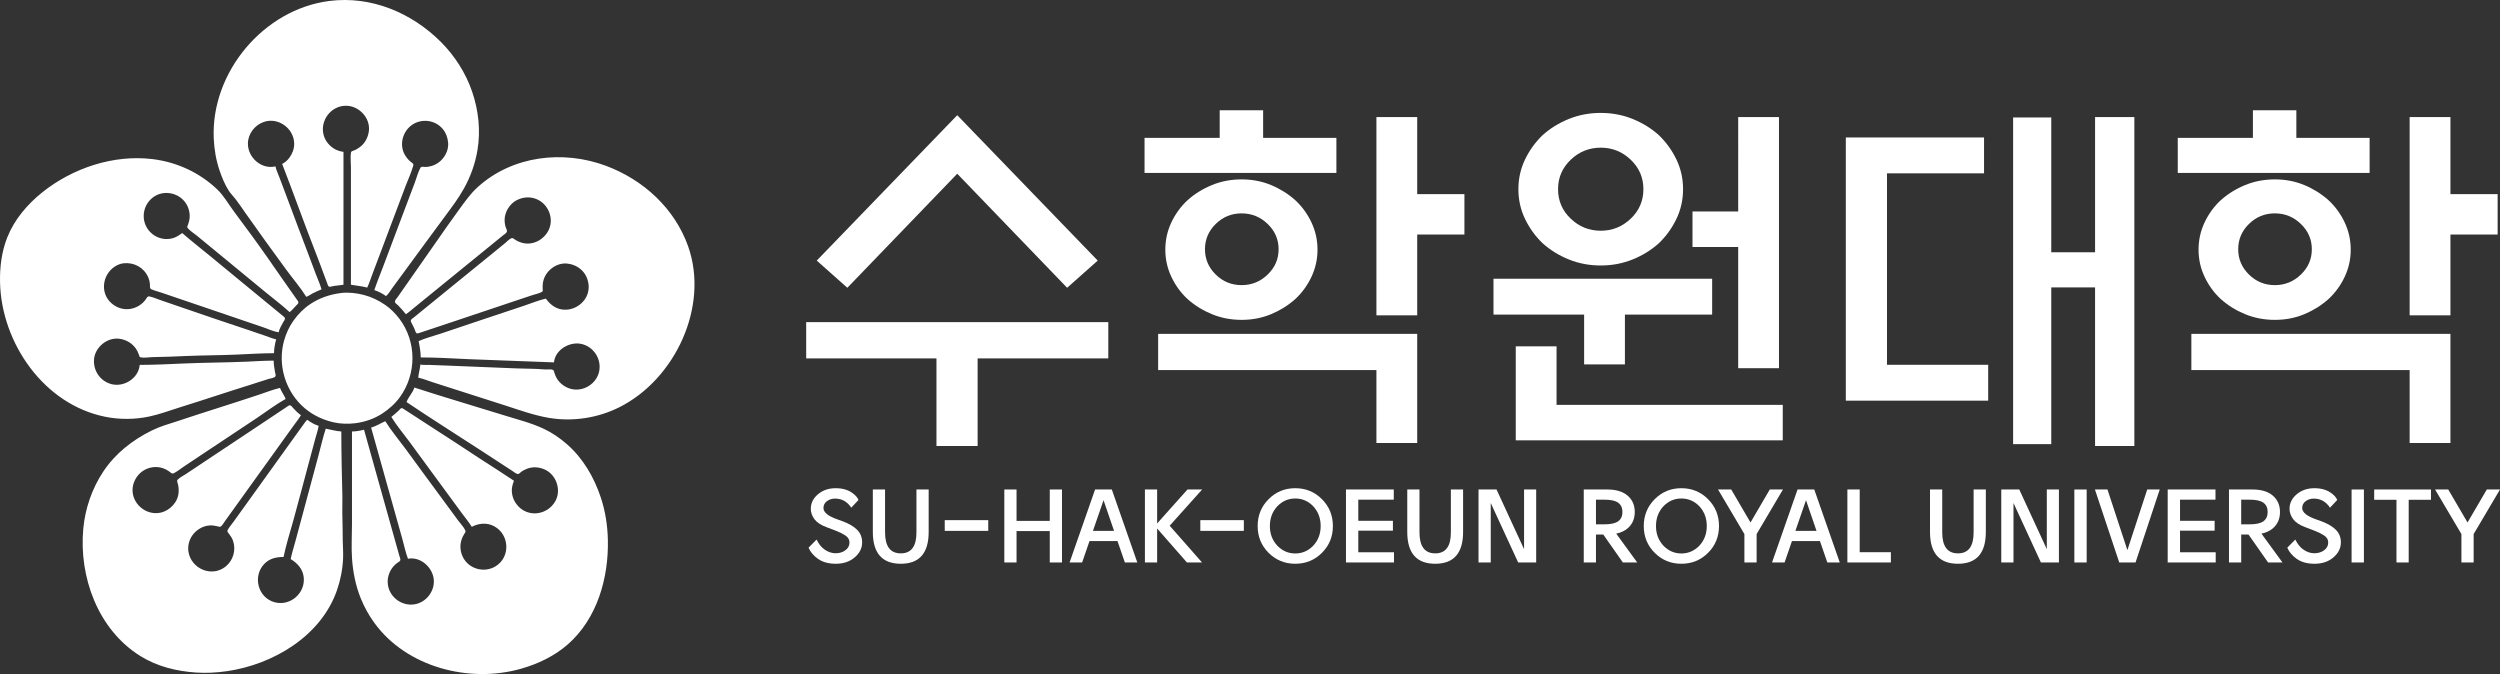
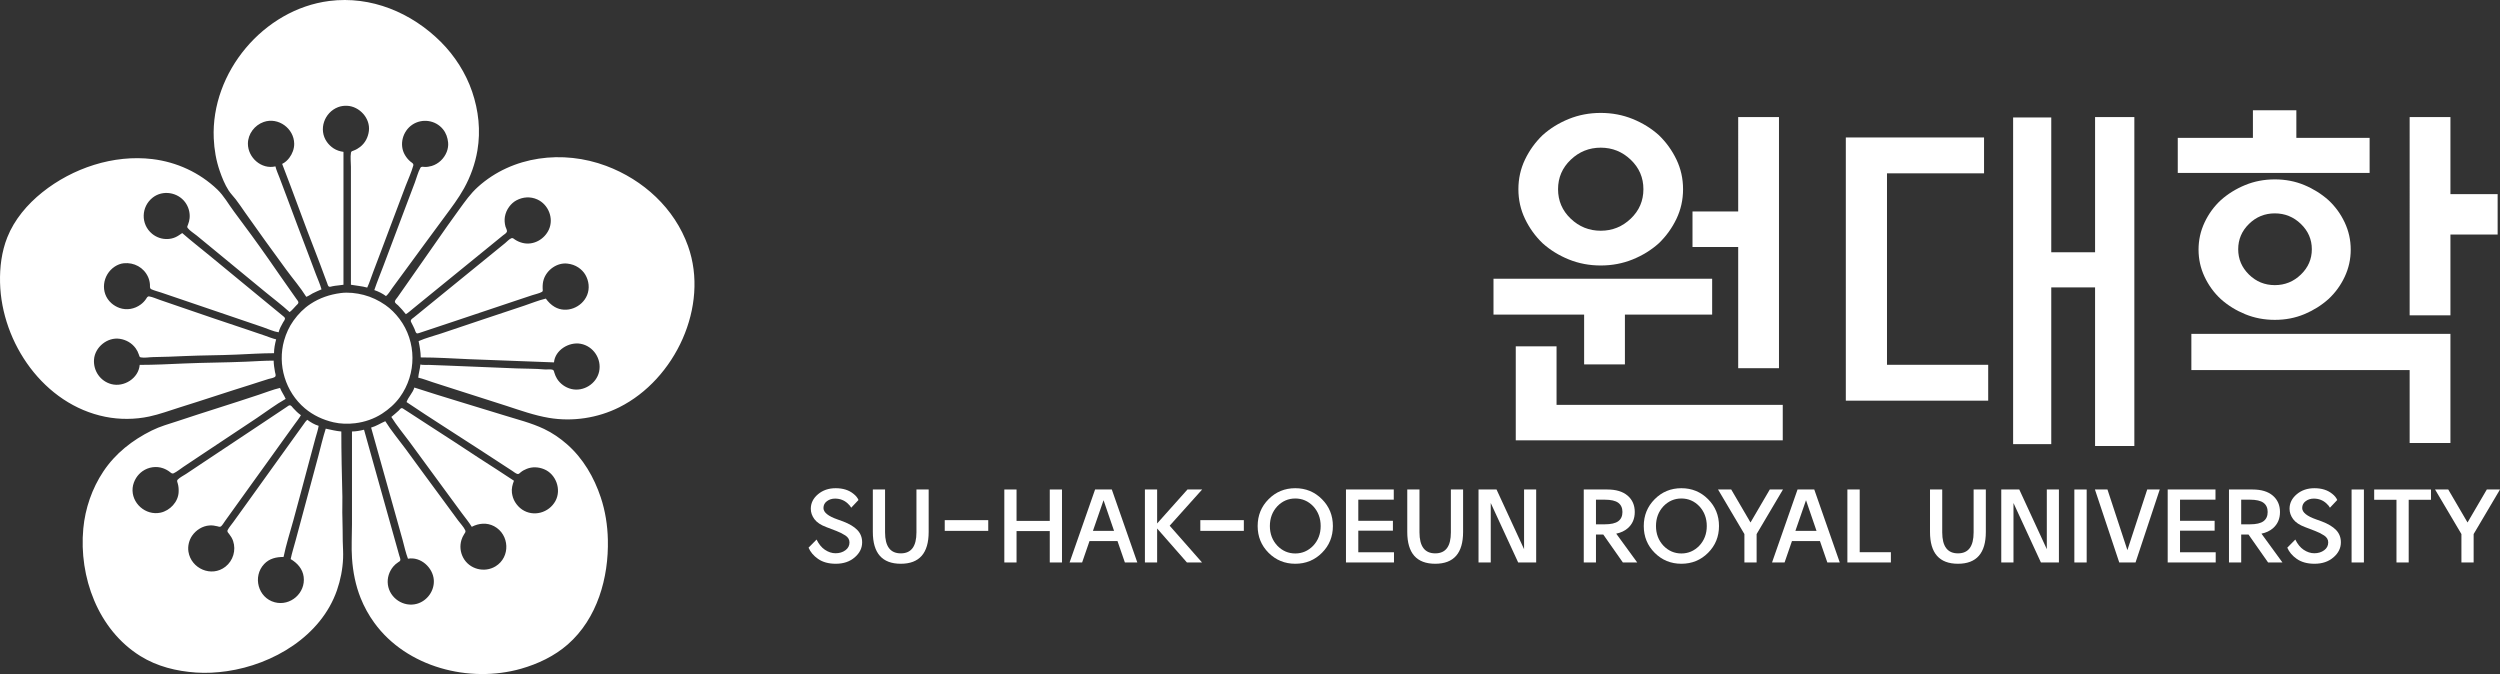
<svg xmlns="http://www.w3.org/2000/svg" id="_레이어_2" data-name="레이어 2" viewBox="0 0 3993.56 1076.72">
  <rect x="0" y="0" width="3993.56" height="1076.72" fill="#333333" stroke="none" />
  <defs>
    <style>
      .cls-1 {
        fill: #fff;
      }
    </style>
  </defs>
  <g id="_레이어_1-2" data-name="레이어 1">
    <g>
      <path id="svg_2" data-name="svg 2" class="cls-1" d="M489.23,474.12c3.64-1.16,6.83-3.67,10.19-5.49,4.57-2.47,9.46-4.21,14.15-6.4-2.21-8.09-5.84-15.95-8.82-23.78-4.3-11.31-8.43-22.68-12.8-33.97-11.65-30.08-22.72-60.4-34.1-90.58l-11.32-30.01c-2.24-5.93-5.09-11.95-6.55-18.12-22.28,5.31-43.97-13.94-43.97-36.23,0-15.6,10.77-29.65,25.28-34.71,23.17-8.08,48.37,10.3,48.68,34.71,.1,8.11-3,16.26-7.86,22.65-3.01,3.96-6.86,7.48-11.38,9.62,18.31,47.2,35.16,94.98,53.67,142.1,4.86,12.38,9.48,24.89,14.09,37.37,1.4,3.78,2.82,7.56,4.25,11.32,.57,1.5,.98,3.58,2.15,4.75,1.56,1.55,4.42,.28,6.23-.1,5.81-1.23,11.74-1.31,17.55-2.38V242.57c-5.65-.73-11.05-2.47-15.85-5.59-4.08-2.65-7.83-6.29-10.64-10.27-13.9-19.72-4.06-47.21,18-55.59,4.44-1.68,9.42-2.34,14.15-2.14,19.93,.87,37.42,20,34.94,40.17-1.23,10.04-5.91,19.29-13.99,25.54-3.14,2.42-6.46,4.4-10.19,5.77-1.86,.68-4.05,1.03-4.44,3.29-1.23,7.09-.08,15.38-.08,22.58v188.53c8.73,1.62,17.41,2.1,26.04,4.53,3.75-8.02,6.32-16.66,9.52-24.91,8.81-22.76,17.15-45.7,25.82-68.5,8.75-23,17.36-46.05,26.04-69.07,4.01-10.62,9.13-21.33,12.16-32.27,.93-3.39-2.22-4.65-4.47-6.49-3.54-2.91-6.47-6.56-8.8-10.49-9.63-16.25-3.74-38.01,11.63-48.39,15.56-10.51,37.01-7.54,48.99,7.07,5.13,6.26,7.56,13.58,8.34,21.51,.48,4.83-.44,10.21-2.2,14.72-4.15,10.61-13.01,19.23-24,22.53-3.5,1.05-7.66,1.76-11.32,1.53-2.41-.15-5.34-1.03-6.77,1.51-3.9,6.97-5.92,15.66-8.76,23.13-5.88,15.46-11.71,30.95-17.55,46.42l-32.84,87.19c-4.83,12.81-10.09,25.53-14.48,38.5,6.48,2.21,13.23,5.47,18.68,9.62,4.09-3.38,6.98-8.75,10.12-13.02l20.38-27.74c21.12-28.66,42.04-57.48,63.27-86.05,10.81-14.56,22.06-29.42,30.86-45.29,10.41-18.76,17.82-39.41,21.39-60.58,5.35-31.69,1.89-63.64-8.45-93.98-10.07-29.55-27.78-57.22-49.82-79.26C657.46,20.16,592.73-6.96,526.03,1.55c-105.01,13.4-189.2,114-184.59,219.5,.78,17.78,3.72,35.2,9.57,52.09,3.69,10.64,8.09,21.63,14.21,31.14,3.23,5.02,7.68,9.42,11.34,14.15,5.23,6.77,9.98,13.94,14.88,20.95,21.49,30.7,43.52,60.88,65.6,91.15,10.57,14.48,22.71,28.38,32.18,43.59m159.09,27.74c4.11-2.37,7.63-5.76,11.32-8.72,7.03-5.63,13.98-11.37,20.95-17.08,19.57-16.04,39.21-32,58.88-47.91,16.84-13.61,33.58-27.34,50.39-41,4.53-3.69,9.04-7.42,13.59-11.09,1.91-1.54,5.14-3.28,6.15-5.6,1.05-2.42-1.45-6.09-2.1-8.44-1.36-4.95-1.86-10.77-.96-15.85,1.02-5.76,3.32-11.16,6.81-15.85,3.1-4.18,7-7.86,11.62-10.31,10.54-5.6,22.45-6.37,33.4-1.4,17.7,8.04,26.54,30.13,18.51,47.95-7.08,15.71-24.61,25.67-41.72,21.57-4.42-1.06-8.67-2.83-12.46-5.36-1.66-1.11-3.5-3.12-5.66-2.3-3.67,1.4-7.14,5.5-10.19,7.94-7.98,6.39-15.8,12.97-23.78,19.36-27.53,22.06-54.56,44.75-82.09,66.81-10.45,8.37-20.79,16.87-31.14,25.35-2.83,2.31-5.64,4.64-8.49,6.92-1.53,1.23-3.67,2.47-4.72,4.17-1.18,1.9,.31,3.86,1.18,5.56,1.52,2.99,3.11,5.98,4.43,9.06,.82,1.91,1.34,4.4,2.63,6.04,1.17,1.49,2.87,.86,4.4,.37,3.6-1.13,7.17-2.39,10.76-3.58l45.29-15.1c31.53-10.51,63.01-21.19,94.55-31.7l30.57-10.19c4.84-1.61,10.74-2.69,15.2-5.17,2.19-1.22,1.27-3.7,1.22-5.77-.11-4.93,.2-9.43,1.71-14.15,4.91-15.42,21.52-27.28,37.91-25.31,6.37,.76,12.19,2.67,17.55,6.27,4.43,2.97,8.46,7.04,11.13,11.69,5.63,9.8,7.05,21.66,2.77,32.27-7.96,19.7-32.92,29.93-51.83,18.99-5.76-3.33-10.29-7.96-14.15-13.32-11.67,2.7-23.17,7.53-34.53,11.32l-65.67,21.89c-22.29,7.43-44.52,15.03-66.81,22.46-11.96,3.99-24.71,7.16-36.23,12.27,1.76,8.53,3.32,17.31,3.4,26.04,25.66,0,51.38,1.69,77,2.81,45.28,1.98,90.6,3.18,135.87,5.12,1.72-19.73,24.01-33.06,42.46-29.74,20.48,3.69,34,24.31,29.63,44.46-4.23,19.52-25.05,32.45-44.35,27.8-9.37-2.26-17.88-8.25-22.95-16.47-1.84-2.98-3.2-6.27-4.21-9.62-.66-2.21-.85-4.33-3.44-4.9-3.99-.87-8.38,.1-12.43-.29-14.63-1.39-29.47-.98-44.16-1.62-36.79-1.61-73.61-2.88-110.4-4.48-10-.44-20.01-.7-30.01-1.13-4.52-.2-9.15,.46-13.59-.59-.56,7.07-2.83,13.93-3.4,20.95,7.83,1.81,15.57,4.84,23.21,7.36,10.73,3.54,21.52,6.88,32.27,10.38,28.44,9.27,57.04,18.09,85.49,27.37,22.38,7.29,44.66,15.29,67.94,19.19,37.76,6.34,77.82,.25,112.1-16.89,89.29-44.65,144.23-161.28,110.01-257.44-21.52-60.47-71.48-106.04-130.95-128.27-68.77-25.71-149.57-16.27-204.94,33.82-11.71,10.59-20.31,22.93-29.52,35.57-12.68,17.38-25.05,34.96-37.29,52.65-16.26,23.47-32.73,46.8-49.08,70.2-4.09,5.85-8.16,11.72-12.29,17.55-1.31,1.85-4.43,4.92-4.23,7.35,.19,2.27,3.54,4.22,5.03,5.68,4.53,4.42,8.53,9.19,12.46,14.15m-211.17,74.16c-14.49,0-29.12,1.04-43.59,1.68-33.2,1.45-66.44,1.42-99.64,2.88-23.55,1.03-47.18,2.24-70.77,2.24-1.75,21.39-25.11,36.05-45.29,30.71-17.66-4.67-28.93-21.23-27.69-39.2,1.37-19.88,21.48-36.25,41.28-33.15,10.12,1.58,19.12,6.71,25.2,15.04,2.29,3.14,3.98,6.5,5.18,10.19,.6,1.85,.85,4.05,3.09,4.44,6.4,1.12,13.34-.4,19.75-.48,17-.2,33.98-.93,50.95-1.68,27.35-1.2,54.74-1.11,82.09-2.31,19.93-.87,40.06-2.19,60.01-2.24,0-7.43,1.54-14.91,3.4-22.08-6.18-1.43-12.14-3.96-18.12-6.03-9.78-3.4-19.62-6.73-29.44-10.01-34.02-11.34-68.03-22.78-101.91-34.54-12.06-4.19-24.12-8.41-36.23-12.45-5.46-1.82-11.31-4.62-16.98-5.58-2.91-.49-3.79,2.03-5.16,4.07-2.26,3.37-5.19,6.37-8.43,8.79-9.77,7.27-22.4,9.63-33.97,5.54-4.76-1.68-9.25-4.34-13.01-7.69-18.43-16.43-14.32-45.54,5.65-58.52,4.16-2.7,9.19-4.7,14.15-5.19,16.49-1.65,31.99,6.68,38.89,21.98,1.73,3.84,2.8,8.24,2.99,12.46,.12,2.74-.67,5.81,2.32,7.14,5,2.24,10.62,3.58,15.82,5.31,9.26,3.09,18.48,6.32,27.74,9.44,27.39,9.22,54.73,18.61,82.09,27.93,17.55,5.98,35.06,12.06,52.65,17.93,8.08,2.69,16.46,6.87,24.91,8.11,1.31-5.51,4.32-10.96,7.12-15.85,1-1.74,3.55-4.66,2.9-6.79-.46-1.51-2.08-2.58-3.22-3.54-2.8-2.36-5.67-4.64-8.49-6.99-10.7-8.91-21.5-17.69-32.27-26.52-25.52-20.92-50.91-42.01-76.43-62.93-14.54-11.92-29.43-23.54-43.59-35.91-3.56,2.34-6.84,4.85-10.76,6.62-7.92,3.57-17.27,3.81-25.48,1.11-4.28-1.41-8.42-3.69-11.89-6.55-18.45-15.21-17.7-43.4,1.13-57.97,15.94-12.34,39.73-8.49,51.65,7.54,5.37,7.22,8.02,16.52,7.13,25.48-.34,3.41-1.25,7.01-2.52,10.19-.74,1.86-2,3.65-.57,5.5,3.62,4.66,9.96,8.32,14.51,12.1,11.27,9.37,22.63,18.64,33.97,27.94,25.33,20.77,50.61,41.6,75.86,62.46,12.8,10.57,26.29,20.6,38.5,31.85,4-2.88,7.27-7.24,10.76-10.76,1.17-1.18,3.21-2.71,3.3-4.53,.09-1.92-2.11-4.18-3.14-5.66-3.04-4.34-6.06-8.7-9.14-13.02-11.74-16.49-23.18-33.22-34.77-49.82-18.18-26.02-36.92-51.6-55.96-77-8.79-11.72-15.91-24.91-26.54-35.08-28.3-27.06-64.81-43.85-103.6-48.55-62.15-7.53-127.61,14.34-176.07,53.17-23.7,18.99-44.49,43.3-55.79,71.79C2.58,401.89-.53,427.08,.07,451.48c2.36,96.66,70.17,194.71,168.15,214.31,22.97,4.6,47.3,4.45,70.2-.43,16.59-3.53,32.53-9.56,48.69-14.58,37.84-11.76,75.39-24.47,113.23-36.23,9.65-3,19.2-6.32,28.87-9.23,2.69-.81,9.11-1.58,10.72-4.09,1.1-1.73-.34-5.21-.67-7.07-1.04-5.96-2-12.06-2.12-18.12m107-107.89c-17.41,2.31-33.37,7.66-48.12,17.36-10.67,7.01-19.7,16.2-27.1,26.56-6.83,9.58-11.85,20.4-15.04,31.7-11,39,2.01,82.24,33.07,108.45,13.27,11.2,29.01,18.52,45.86,22.39,11.22,2.58,23.14,2.85,34.53,1.47,15.14-1.83,30.21-6.99,43.03-15.31,10.9-7.08,20.81-15.85,28.45-26.42,26.82-37.09,26.95-88.44-.78-125.12-6.27-8.29-14-16.14-22.57-22.06-10.58-7.3-22.07-12.87-34.53-16.08-11.67-3-24.76-4.55-36.8-2.95m117.76,150.92c-2.47,8.58-9.73,14.98-12.46,23.21,38.81,26.18,78.56,51.03,117.76,76.62,12.82,8.37,25.75,16.6,38.5,25.1,4.12,2.75,8.33,5.37,12.46,8.11,2.46,1.64,5.13,3.87,7.93,4.91,2.43,.89,3.98-1.1,5.66-2.54,2.79-2.39,6.23-4.13,9.62-5.51,9.01-3.63,18.83-3.07,27.74,.57,19.11,7.81,28.05,32.54,18.17,50.7-10.35,19.04-35.08,25.96-53.27,13.73-4.65-3.13-8.35-7.29-11.28-12.03-2.72-4.39-4.31-9.61-4.97-14.72-.87-6.65,.86-13.11,3.23-19.25-18.47-12.46-37.39-24.25-56.05-36.43-26.21-17.11-52.26-34.52-78.69-51.3-10.82-6.87-21.6-13.86-32.27-20.98-2.8-1.87-5.67-3.63-8.49-5.47-1.1-.72-2.5-1.94-3.91-1.82-1.85,.16-3.36,2.68-4.59,3.85-3.79,3.61-7.94,6.81-11.88,10.24,8.51,13.8,19.32,26.57,28.94,39.63,20.96,28.45,41.74,57.04,62.71,85.49,7.09,9.61,14.08,19.31,21.22,28.87,5.27,7.05,10.99,14.04,15.64,21.51,11.18-5.85,24.21-7.04,35.67-.95,24.78,13.19,26.52,49.32,2.26,64.1-17.7,10.77-41.79,4.65-51.64-13.89-4.67-8.79-5.68-18.8-2.77-28.31,.99-3.23,2.37-6.23,4.22-9.06,1.29-1.95,2.97-3.8,1.89-6.23-2.52-5.63-7.86-10.85-11.47-15.85-8.77-12.15-17.67-24.23-26.64-36.23-19.32-25.88-38.16-52.13-57.32-78.13-10.73-14.56-22.78-28.82-32.34-44.16-7.61,3.28-14.56,7.98-22.65,10.19,12.9,45.44,25.61,90.93,38.26,136.44,3.99,14.35,8.15,28.65,12.04,43.03,2.69,9.93,4.9,20.4,8.58,30.01,20.25-3.76,39.91,14.17,41.28,33.97,1.18,17.2-10.56,33.49-27.12,38.07-21.05,5.84-43.43-8.96-46.26-30.71-1.37-10.56,1.93-20.74,8.68-28.87,2.14-2.58,4.77-4.81,7.58-6.66,1.59-1.05,3.71-1.92,3.7-4.12-.02-2.21-1.17-4.66-1.76-6.77l-3.96-14.15c-4.25-15.3-8.52-30.58-12.86-45.86-13.34-46.94-26.14-94.03-39.47-140.97-6.14,1.59-12.9,2.78-19.25,2.83v148.33c0,17.98-1.18,36.41,.05,54.35,1.48,21.68,5.7,43.16,13.79,63.41,5.61,14.03,13.03,27.41,21.91,39.63,51.63,71.09,151.85,96.77,234.3,73.27,27.08-7.72,53.43-20.21,74.73-38.9,47.13-41.33,65.47-106.71,63.98-167.41-.55-22.8-4.09-45.66-11.33-67.37-10.73-32.19-28.1-62.15-53.78-84.76-11.01-9.7-23.51-18.34-36.8-24.63-20.55-9.73-42.9-15.25-64.54-21.97-47.53-14.77-95.34-28.75-142.67-44.14m-116.63,70.2c-8.5-.67-16.6-2.81-24.91-4.53-4.57,14.3-8.01,29.08-11.82,43.59-5.96,22.67-12.14,45.3-18.27,67.94-6.02,22.26-12.1,44.5-17.97,66.81-2.62,9.98-5.9,19.89-7.99,30.01,10.62,6.27,19.13,15.6,20.78,28.31,3.35,25.76-21.17,47.38-46.26,40.67-26.82-7.16-35.53-41.23-16.89-61.03,8.39-8.91,19.32-11.35,31.04-11.35,4.04-19.58,10.26-39.05,15.61-58.31,8.68-31.25,16.76-62.67,25.24-93.98l10.19-37.93c1.71-6.31,4.06-12.78,5.01-19.25-6.26-1.8-12.96-5.69-18.12-9.62-2.65,2.16-4.49,5.16-6.47,7.93l-9.79,13.59c-9.71,13.62-19.55,27.15-29.28,40.76-18.24,25.52-36.56,50.99-54.92,76.43-5.99,8.3-11.99,16.59-17.96,24.91-2.88,4.02-6.53,8.07-8.8,12.46-1.35,2.59,.76,4.27,2.28,6.23,2.68,3.44,5.01,7.18,6.4,11.32,4.96,14.75,.02,31.38-12.25,41.03-22.17,17.44-54.85,3.21-59.11-24.05-.7-4.47-.45-9.2,.65-13.59,1.07-4.26,2.75-8.28,5.26-11.89,6.31-9.08,16.53-15.59,27.72-16.37,4.26-.3,8.34,.24,12.46,1.3,2.38,.61,4.52,1.73,6.5-.31,2.35-2.42,4.16-5.66,6.12-8.4l10.99-15.29c10.78-15.13,21.57-30.28,32.52-45.29,16.43-22.54,32.52-45.33,48.84-67.94,6.13-8.49,12.27-16.97,18.36-25.48,3.46-4.82,7.33-9.56,10.27-14.72-4.54-3.16-8.65-7.23-12.36-11.32-1.43-1.58-3.26-4.76-5.76-4.44-1.62,.21-3.22,1.68-4.53,2.55l-9.62,6.41-33.97,22.65c-29.79,19.86-59.66,39.58-89.45,59.45l-27.74,18.5c-4.24,2.83-9.85,5.45-13.4,9.11-1.8,1.86-.47,4.25,.14,6.36,1.29,4.51,1.56,8.91,1.35,13.59-.69,15.68-13.85,29.58-28.85,32.83-23.82,5.15-47.07-15.23-44.63-39.62,.56-5.59,2.65-11.1,5.6-15.85,2.56-4.11,6.2-7.94,10.15-10.73,9.4-6.64,21.95-8.58,32.84-4.72,3.82,1.35,7.55,3.37,10.76,5.84,1.94,1.5,3.67,3.37,6.23,2.16,5.35-2.54,10.35-6.81,15.29-10.09l31.14-20.76c28.86-19.2,57.78-38.33,86.62-57.55,15.12-10.08,29.98-21.55,45.86-30.39-2.61-6.06-6.65-11.34-9.06-17.55-11.48,2.66-22.76,7.29-33.97,10.94-21.87,7.13-43.71,14.49-65.67,21.31-21.22,6.6-42.28,13.7-63.41,20.59-14.09,4.59-28.56,8.62-41.89,15.24-31.03,15.4-57.99,36.45-77.37,65.53-17.97,26.96-28.94,58.91-31.94,91.15-7.17,77.11,23.35,161.33,91.19,203.57,26.82,16.7,57.69,24.2,88.88,26.34,16.49,1.13,32.89,.19,49.25-2.16,73.78-10.63,150.4-55.88,175.88-129.23,5.72-16.46,9.04-33.56,9.8-50.95,.4-9.08-.31-18.13-.54-27.17-.31-12.66,0-25.3-.55-37.93-.49-11.11,.24-22.28-.03-33.4-.85-34.69-1.69-69.45-1.69-104.17m-311.38-11.32l.57,.57-.57-.57Z" />
      <g>
        <g>
-           <path class="cls-1" d="M1287.81,572.5v-57.91h482.61v57.91h-208.73v139.96h-65.76v-139.96h-208.13Zm241.3-388.5l224.41,232.26-48.86,43.44-175.55-182.19-175.55,182.19-48.86-43.44,224.41-232.26Z" />
-           <path class="cls-1" d="M2134.78,220.2v56.1h-306.46v-56.1h120.05v-44.04h69.38v44.04h117.03Zm-284.74,313.09h413.84v174.34h-65.15v-116.43h-348.69v-57.91Zm254.58-134.53c0,15.29-3.22,29.77-9.65,43.43-6.44,13.68-15.08,25.54-25.94,35.59-11.26,10.06-24.13,18.1-38.61,24.13s-30.16,9.05-47.05,9.05-32.68-3.02-47.36-9.05c-14.69-6.03-27.66-14.07-38.91-24.13-10.86-10.05-19.51-21.92-25.94-35.59-6.44-13.67-9.65-28.15-9.65-43.43s3.21-29.76,9.65-43.43c6.43-13.67,15.08-25.54,25.94-35.59,11.25-10.05,24.22-18.1,38.91-24.13,14.68-6.03,30.46-9.05,47.36-9.05s32.58,3.02,47.05,9.05c14.48,6.03,27.34,14.08,38.61,24.13,10.86,10.06,19.5,21.93,25.94,35.59,6.43,13.68,9.65,28.16,9.65,43.43Zm-62.14-.6c0-15.68-5.83-29.15-17.49-40.42-11.67-11.25-25.54-16.89-41.63-16.89s-29.86,5.64-41.32,16.89c-11.46,11.26-17.19,24.73-17.19,40.42s5.73,29.16,17.19,40.42c11.46,11.26,25.23,16.89,41.32,16.89s29.96-5.63,41.63-16.89c11.66-11.25,17.49-24.73,17.49-40.42Zm221.4,105.57h-65.15V187.02h65.15v123.07h75.41v64.55h-75.41v129.1Z" />
          <path class="cls-1" d="M2735.02,502.52h-139.35v79.63h-65.15v-79.63h-144.78v-57.31h349.29v57.31Zm-313.7,200.89v-150.21h65.15v93.51h361.35v56.71h-426.51Zm267.24-401.17c0,16.89-3.53,32.68-10.56,47.36-7.04,14.69-16.39,27.66-28.05,38.91-12.07,10.86-26.04,19.51-41.93,25.94-15.89,6.44-32.88,9.65-50.98,9.65s-35.09-3.21-50.98-9.65c-15.89-6.43-29.86-15.08-41.93-25.94-11.67-11.25-21.02-24.22-28.05-38.91-7.04-14.68-10.56-30.46-10.56-47.36s3.52-32.67,10.56-47.36c7.03-14.68,16.38-27.65,28.05-38.91,12.07-10.86,26.03-19.5,41.93-25.94,15.88-6.43,32.88-9.65,50.98-9.65s35.08,3.22,50.98,9.65c15.88,6.44,29.86,15.08,41.93,25.94,11.66,11.26,21.01,24.23,28.05,38.91,7.03,14.69,10.56,30.46,10.56,47.36Zm-63.34,0c0-18.49-6.74-34.18-20.21-47.05-13.48-12.87-29.47-19.3-47.96-19.3s-34.49,6.44-47.96,19.3c-13.48,12.88-20.21,28.56-20.21,47.05s6.73,34.19,20.21,47.05c13.47,12.88,29.46,19.3,47.96,19.3s34.48-6.43,47.96-19.3c13.47-12.87,20.21-28.55,20.21-47.05Zm151.42-115.22h65.15v401.17h-65.15v-193.65h-72.99v-56.71h72.99V187.02Z" />
          <path class="cls-1" d="M2948.57,219.59h220.79v57.31h-155.04v305.85h161.67v57.31h-227.43V219.59Zm398.15-32.58h62.74V712.46h-62.74v-253.37h-69.98v250.35h-60.93V187.62h60.93v215.36h69.98V187.02Z" />
          <path class="cls-1" d="M3785.28,220.2v56.1h-306.46v-56.1h120.05v-44.04h69.38v44.04h117.03Zm-284.74,313.09h413.84v174.34h-65.15v-116.43h-348.69v-57.91Zm254.58-134.53c0,15.29-3.22,29.77-9.65,43.43-6.44,13.68-15.08,25.54-25.94,35.59-11.26,10.06-24.13,18.1-38.61,24.13s-30.16,9.05-47.05,9.05-32.68-3.02-47.36-9.05c-14.69-6.03-27.66-14.07-38.91-24.13-10.86-10.05-19.51-21.92-25.94-35.59-6.44-13.67-9.65-28.15-9.65-43.43s3.21-29.76,9.65-43.43c6.43-13.67,15.08-25.54,25.94-35.59,11.25-10.05,24.22-18.1,38.91-24.13,14.68-6.03,30.46-9.05,47.36-9.05s32.58,3.02,47.05,9.05c14.48,6.03,27.34,14.08,38.61,24.13,10.86,10.06,19.5,21.93,25.94,35.59,6.43,13.68,9.65,28.16,9.65,43.43Zm-62.14-.6c0-15.68-5.83-29.15-17.49-40.42-11.67-11.25-25.54-16.89-41.62-16.89s-29.86,5.64-41.32,16.89c-11.46,11.26-17.19,24.73-17.19,40.42s5.73,29.16,17.19,40.42c11.46,11.26,25.23,16.89,41.32,16.89s29.96-5.63,41.62-16.89c11.66-11.25,17.49-24.73,17.49-40.42Zm221.4,105.57h-65.15V187.02h65.15v123.07h75.41v64.55h-75.41v129.1Z" />
        </g>
        <g>
          <path class="cls-1" d="M1291.58,874.88l12.84-13.01c3.54,7.3,7.93,12.73,13.18,16.26,5.59,3.77,11.3,5.65,17.12,5.65,6.16,0,11.41-1.6,15.75-4.79,4.34-3.19,6.51-7.36,6.51-12.5,0-4.56-2.2-8.27-6.59-11.13-4.4-2.85-9.16-5.25-14.29-7.19-5.14-1.94-10.5-3.99-16.09-6.16-8.9-3.31-15.27-7.56-19.09-12.75-3.82-5.19-5.73-10.7-5.73-16.52,0-9.01,3.82-16.75,11.47-23.2,7.64-6.45,17.06-9.67,28.25-9.67,11.75,0,21.28,3.03,28.59,9.07,3.77,2.97,6.39,6.22,7.87,9.76l-11.64,12.32c-1.03-2.05-2.91-4.34-5.65-6.85-5.59-5.14-12.33-7.7-20.2-7.7-4.91,0-9.22,1.37-12.92,4.11-3.71,2.74-5.56,6.39-5.56,10.96,0,6.96,7.59,13.07,22.77,18.32,2.74,.92,5.59,1.94,8.56,3.08,10.16,3.88,17.77,8.47,22.85,13.78,5.08,5.31,7.62,11.84,7.62,19.6,0,9.24-3.94,17.23-11.81,23.97-7.87,6.85-17.97,10.27-30.3,10.27-11.41,0-20.83-2.57-28.25-7.7-7.19-5.02-12.27-11.01-15.24-17.97Z" />
          <path class="cls-1" d="M1438.97,900.56c-29.79,0-44.68-16.95-44.68-50.84v-67.79h19.52v68.47c0,22.37,8.39,33.55,25.16,33.55s24.99-11.18,24.99-33.55v-68.47h19.52v67.79c0,33.9-14.84,50.84-44.51,50.84Z" />
          <path class="cls-1" d="M1509.15,830.89h69.5v17.12h-69.5v-17.12Z" />
          <path class="cls-1" d="M1623.85,898.51h-19.52v-116.58h19.52v50.16h53.07v-50.16h19.52v116.58h-19.52v-50.16h-53.07v50.16Z" />
          <path class="cls-1" d="M1776.03,781.93l40.74,116.58h-19.86l-11.81-34.24h-44.68l-11.81,34.24h-20.03l40.74-116.58h26.71Zm-30.13,66.08h33.72l-16.78-48.96-16.95,48.96Z" />
          <path class="cls-1" d="M1848.44,836.19l48.45-54.27h23.45l-51.87,57.86,51.7,58.72h-24.14l-47.59-54.27v54.27h-19.52v-116.58h19.52v54.27Z" />
          <path class="cls-1" d="M1917.43,830.89h69.5v17.12h-69.5v-17.12Z" />
          <path class="cls-1" d="M2069.1,779.87c16.78,0,30.99,5.85,42.63,17.55,11.64,11.7,17.46,25.99,17.46,42.88s-5.82,31.16-17.46,42.8c-11.64,11.64-25.85,17.46-42.63,17.46s-30.98-5.82-42.63-17.46c-11.64-11.64-17.46-25.91-17.46-42.8s5.82-31.18,17.46-42.88c11.64-11.7,25.85-17.55,42.63-17.55Zm0,104.25c11.07,0,20.6-4.11,28.59-12.33,7.99-8.56,11.98-19.06,11.98-31.5s-4-23.11-11.98-31.67c-7.99-8.22-17.52-12.32-28.59-12.32s-20.6,4.11-28.59,12.32c-7.99,8.56-11.98,19.12-11.98,31.67s3.99,22.94,11.98,31.5c7.99,8.22,17.52,12.33,28.59,12.33Z" />
          <path class="cls-1" d="M2226.77,898.51h-76.69v-116.58h76.35v16.26h-56.66v33.72h55.29v15.75h-55.29v34.58h57.01v16.26Z" />
          <path class="cls-1" d="M2292.67,900.56c-29.79,0-44.68-16.95-44.68-50.84v-67.79h19.52v68.47c0,22.37,8.39,33.55,25.16,33.55s24.99-11.18,24.99-33.55v-68.47h19.52v67.79c0,33.9-14.84,50.84-44.51,50.84Z" />
          <path class="cls-1" d="M2425.17,898.51l-43.82-95.01v95.01h-19.52v-116.58h28.76l44,95.35v-95.35h19.34v116.58h-28.76Z" />
          <path class="cls-1" d="M2581.8,852.46l33.55,46.05h-22.94l-31.33-44.68h-11.64v44.68h-19.52v-116.58h37.66c14.04,0,24.85,3.28,32.44,9.84,7.59,6.56,11.38,15.27,11.38,26.11s-3.77,19.52-11.3,26.02c-4.91,4.22-11.02,7.08-18.32,8.56Zm9.93-34.58c0-6.5-2.23-11.41-6.68-14.72-4.45-3.31-11.7-4.97-21.74-4.97h-13.87v39.37h13.87c10.04,0,17.29-1.65,21.74-4.96,4.45-3.31,6.68-8.22,6.68-14.72Z" />
          <path class="cls-1" d="M2685.88,779.87c16.78,0,30.98,5.85,42.63,17.55,11.64,11.7,17.46,25.99,17.46,42.88s-5.82,31.16-17.46,42.8c-11.64,11.64-25.85,17.46-42.63,17.46s-30.99-5.82-42.63-17.46c-11.64-11.64-17.46-25.91-17.46-42.8s5.82-31.18,17.46-42.88c11.64-11.7,25.85-17.55,42.63-17.55Zm0,104.25c11.07,0,20.6-4.11,28.59-12.33,7.99-8.56,11.98-19.06,11.98-31.5s-4-23.11-11.98-31.67c-7.99-8.22-17.52-12.32-28.59-12.32s-20.6,4.11-28.59,12.32c-7.99,8.56-11.98,19.12-11.98,31.67s3.99,22.94,11.98,31.5c7.99,8.22,17.52,12.33,28.59,12.33Z" />
          <path class="cls-1" d="M2796.3,834.65l30.81-52.73h21.06l-42.11,71.21v45.36h-19.52v-45.36l-42.11-71.21h21.06l30.81,52.73Z" />
          <path class="cls-1" d="M2898.15,781.93l40.74,116.58h-19.86l-11.81-34.24h-44.68l-11.81,34.24h-20.03l40.74-116.58h26.7Zm-30.13,66.08h33.72l-16.78-48.96-16.95,48.96Z" />
          <path class="cls-1" d="M3020.55,898.51h-69.5v-116.58h19.69v100.14h49.81v16.43Z" />
          <path class="cls-1" d="M3127.71,900.56c-29.79,0-44.68-16.95-44.68-50.84v-67.79h19.52v68.47c0,22.37,8.39,33.55,25.16,33.55s24.99-11.18,24.99-33.55v-68.47h19.52v67.79c0,33.9-14.84,50.84-44.51,50.84Z" />
          <path class="cls-1" d="M3260.21,898.51l-43.82-95.01v95.01h-19.52v-116.58h28.76l44,95.35v-95.35h19.34v116.58h-28.76Z" />
          <path class="cls-1" d="M3313.62,898.51v-116.58h19.69v116.58h-19.69Z" />
          <path class="cls-1" d="M3385.34,898.51l-38.86-116.58h20.03l31.84,96.89,31.67-96.89h20.03l-38.69,116.58h-26.02Z" />
          <path class="cls-1" d="M3539.41,898.51h-76.69v-116.58h76.35v16.26h-56.66v33.72h55.29v15.75h-55.29v34.58h57.01v16.26Z" />
          <path class="cls-1" d="M3612.5,852.46l33.55,46.05h-22.94l-31.33-44.68h-11.64v44.68h-19.52v-116.58h37.66c14.04,0,24.85,3.28,32.44,9.84,7.59,6.56,11.38,15.27,11.38,26.11s-3.77,19.52-11.3,26.02c-4.91,4.22-11.02,7.08-18.32,8.56Zm9.93-34.58c0-6.5-2.23-11.41-6.68-14.72-4.45-3.31-11.7-4.97-21.74-4.97h-13.87v39.37h13.87c10.04,0,17.29-1.65,21.74-4.96,4.45-3.31,6.68-8.22,6.68-14.72Z" />
          <path class="cls-1" d="M3653.76,874.88l12.84-13.01c3.54,7.3,7.93,12.73,13.18,16.26,5.59,3.77,11.3,5.65,17.12,5.65,6.16,0,11.41-1.6,15.75-4.79,4.34-3.19,6.51-7.36,6.51-12.5,0-4.56-2.2-8.27-6.59-11.13-4.4-2.85-9.16-5.25-14.29-7.19-5.14-1.94-10.5-3.99-16.09-6.16-8.9-3.31-15.27-7.56-19.09-12.75-3.82-5.19-5.73-10.7-5.73-16.52,0-9.01,3.82-16.75,11.47-23.2,7.64-6.45,17.06-9.67,28.25-9.67,11.75,0,21.28,3.03,28.59,9.07,3.77,2.97,6.39,6.22,7.87,9.76l-11.64,12.32c-1.03-2.05-2.91-4.34-5.65-6.85-5.59-5.14-12.33-7.7-20.2-7.7-4.91,0-9.22,1.37-12.93,4.11-3.71,2.74-5.56,6.39-5.56,10.96,0,6.96,7.59,13.07,22.77,18.32,2.74,.92,5.59,1.94,8.56,3.08,10.16,3.88,17.77,8.47,22.85,13.78,5.08,5.31,7.62,11.84,7.62,19.6,0,9.24-3.94,17.23-11.81,23.97-7.87,6.85-17.97,10.27-30.3,10.27-11.41,0-20.83-2.57-28.25-7.7-7.19-5.02-12.27-11.01-15.24-17.97Z" />
          <path class="cls-1" d="M3756.47,898.51v-116.58h19.69v116.58h-19.69Z" />
          <path class="cls-1" d="M3847.71,798.36v100.14h-19.52v-100.14h-35.61v-16.43h90.73v16.43h-35.61Z" />
          <path class="cls-1" d="M3941.69,834.65l30.81-52.73h21.06l-42.11,71.21v45.36h-19.52v-45.36l-42.11-71.21h21.06l30.81,52.73Z" />
        </g>
      </g>
    </g>
  </g>
</svg>